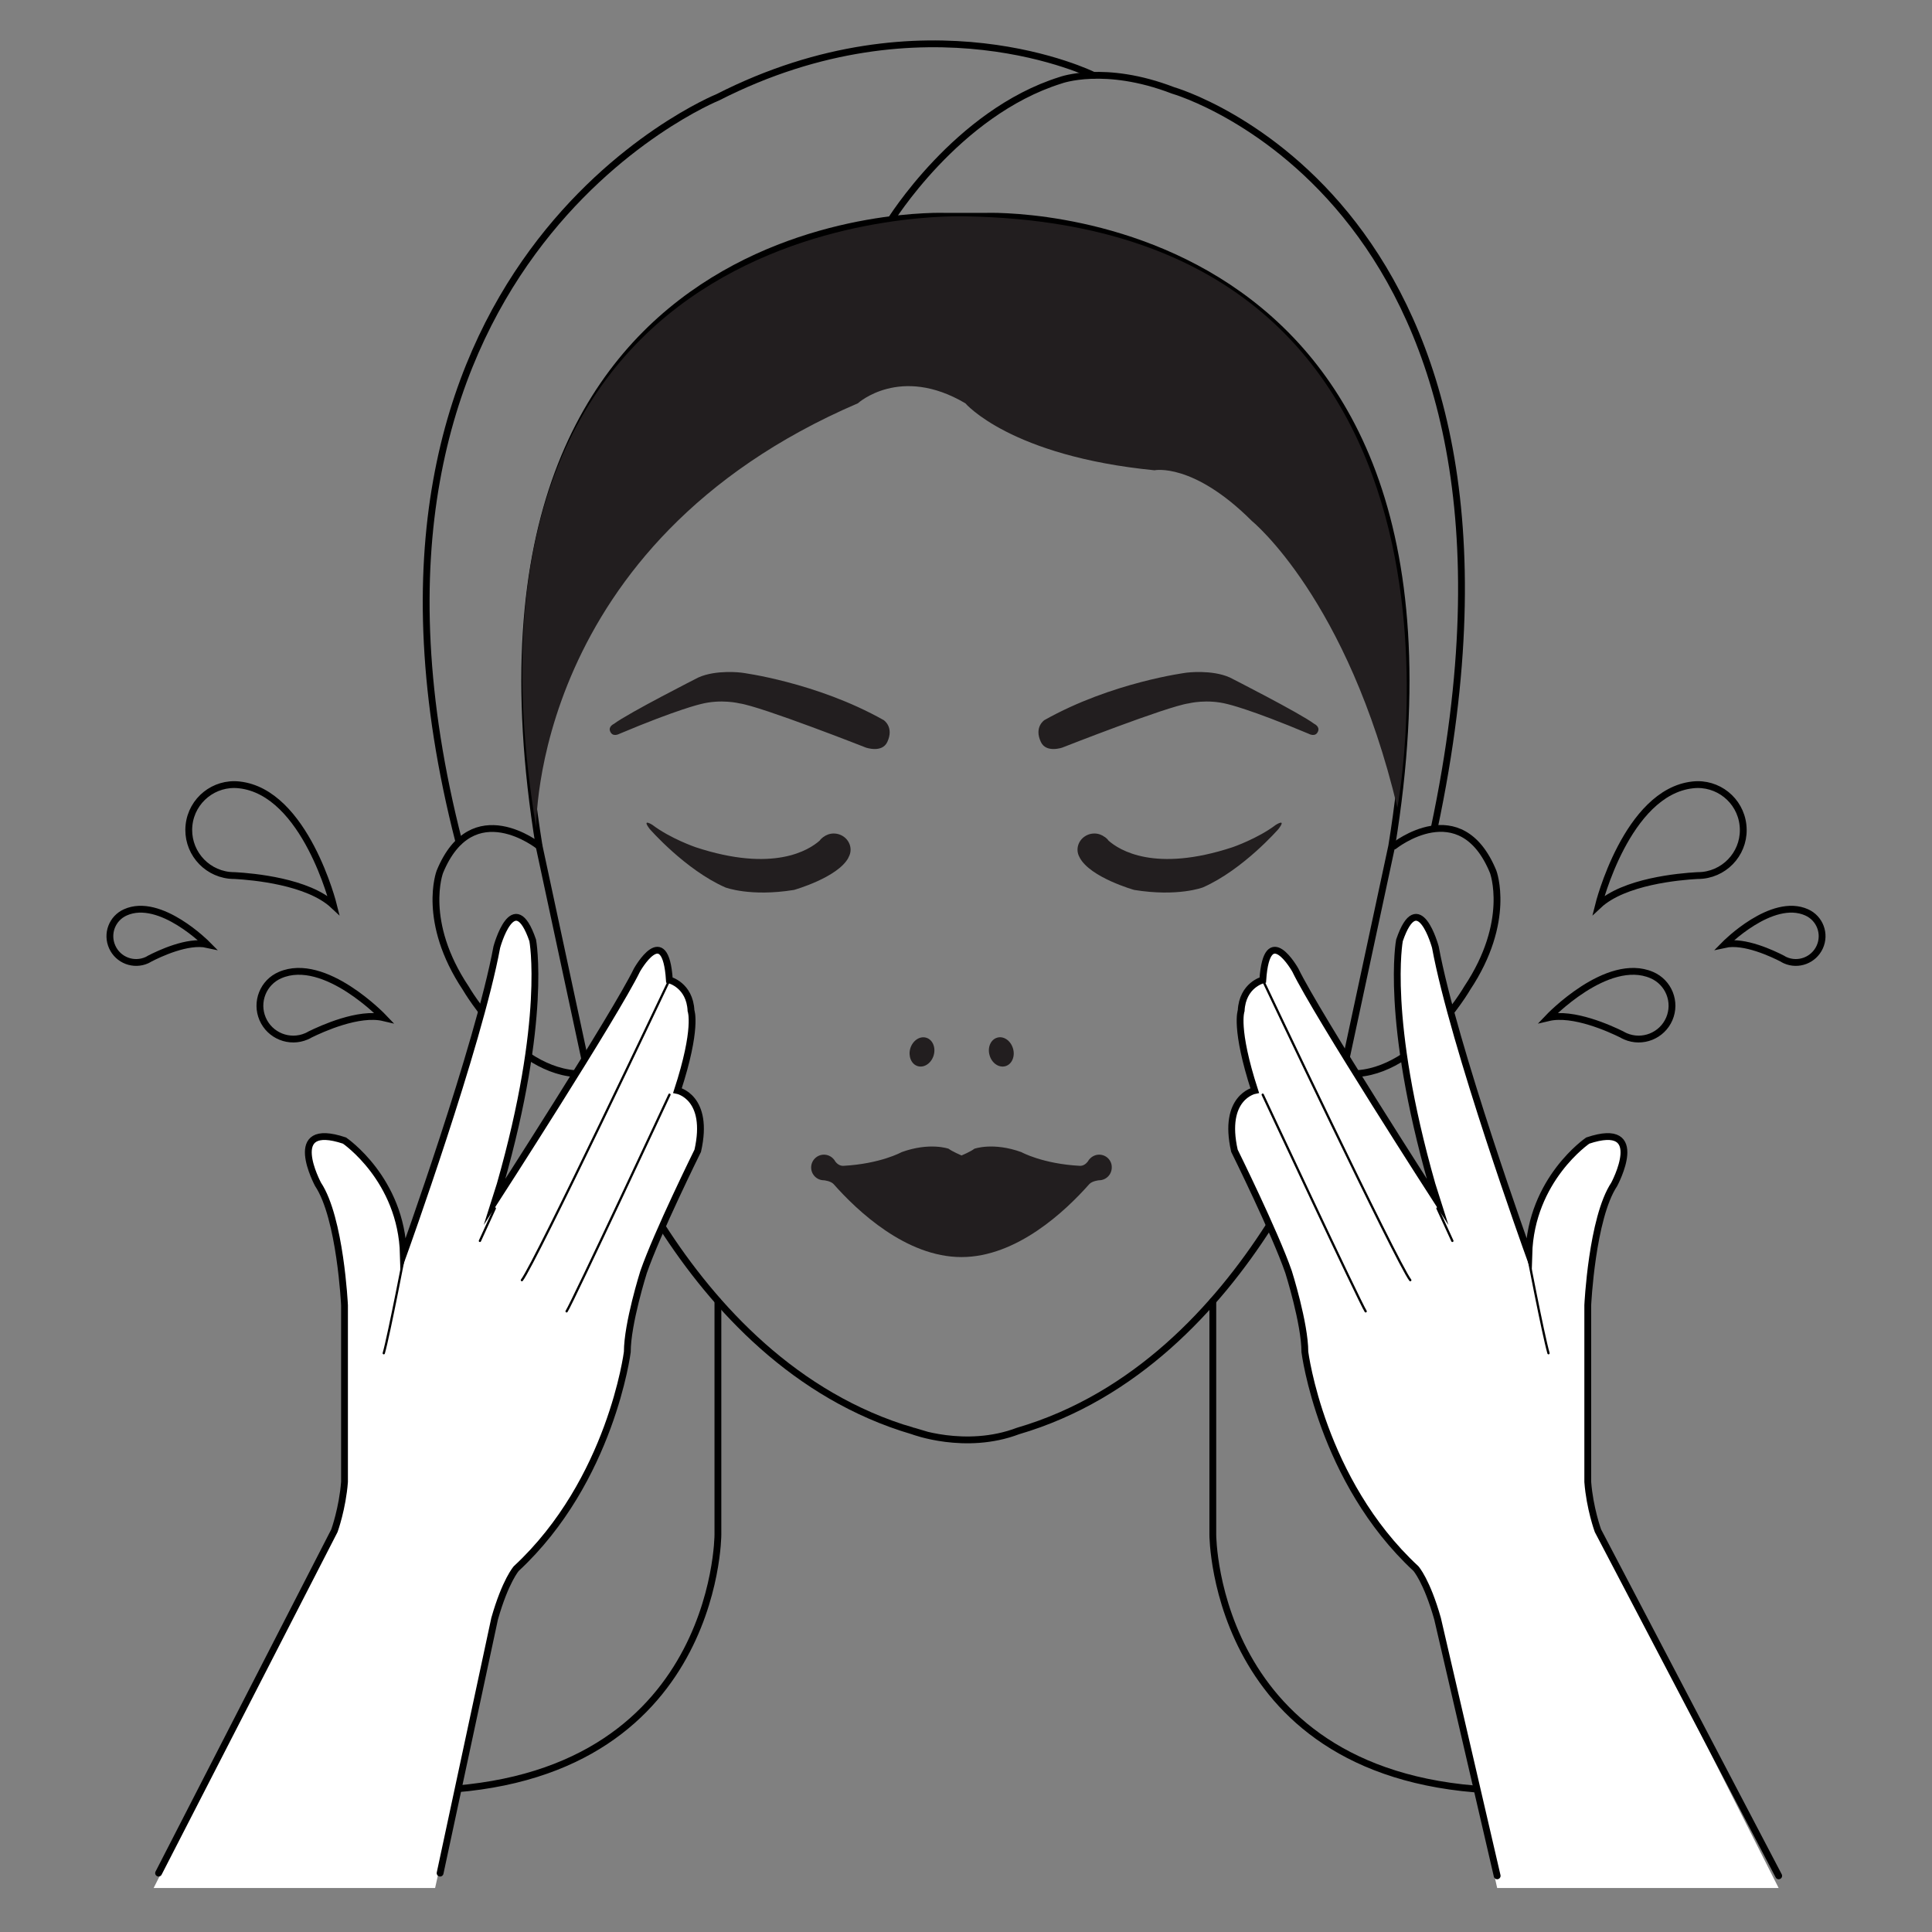
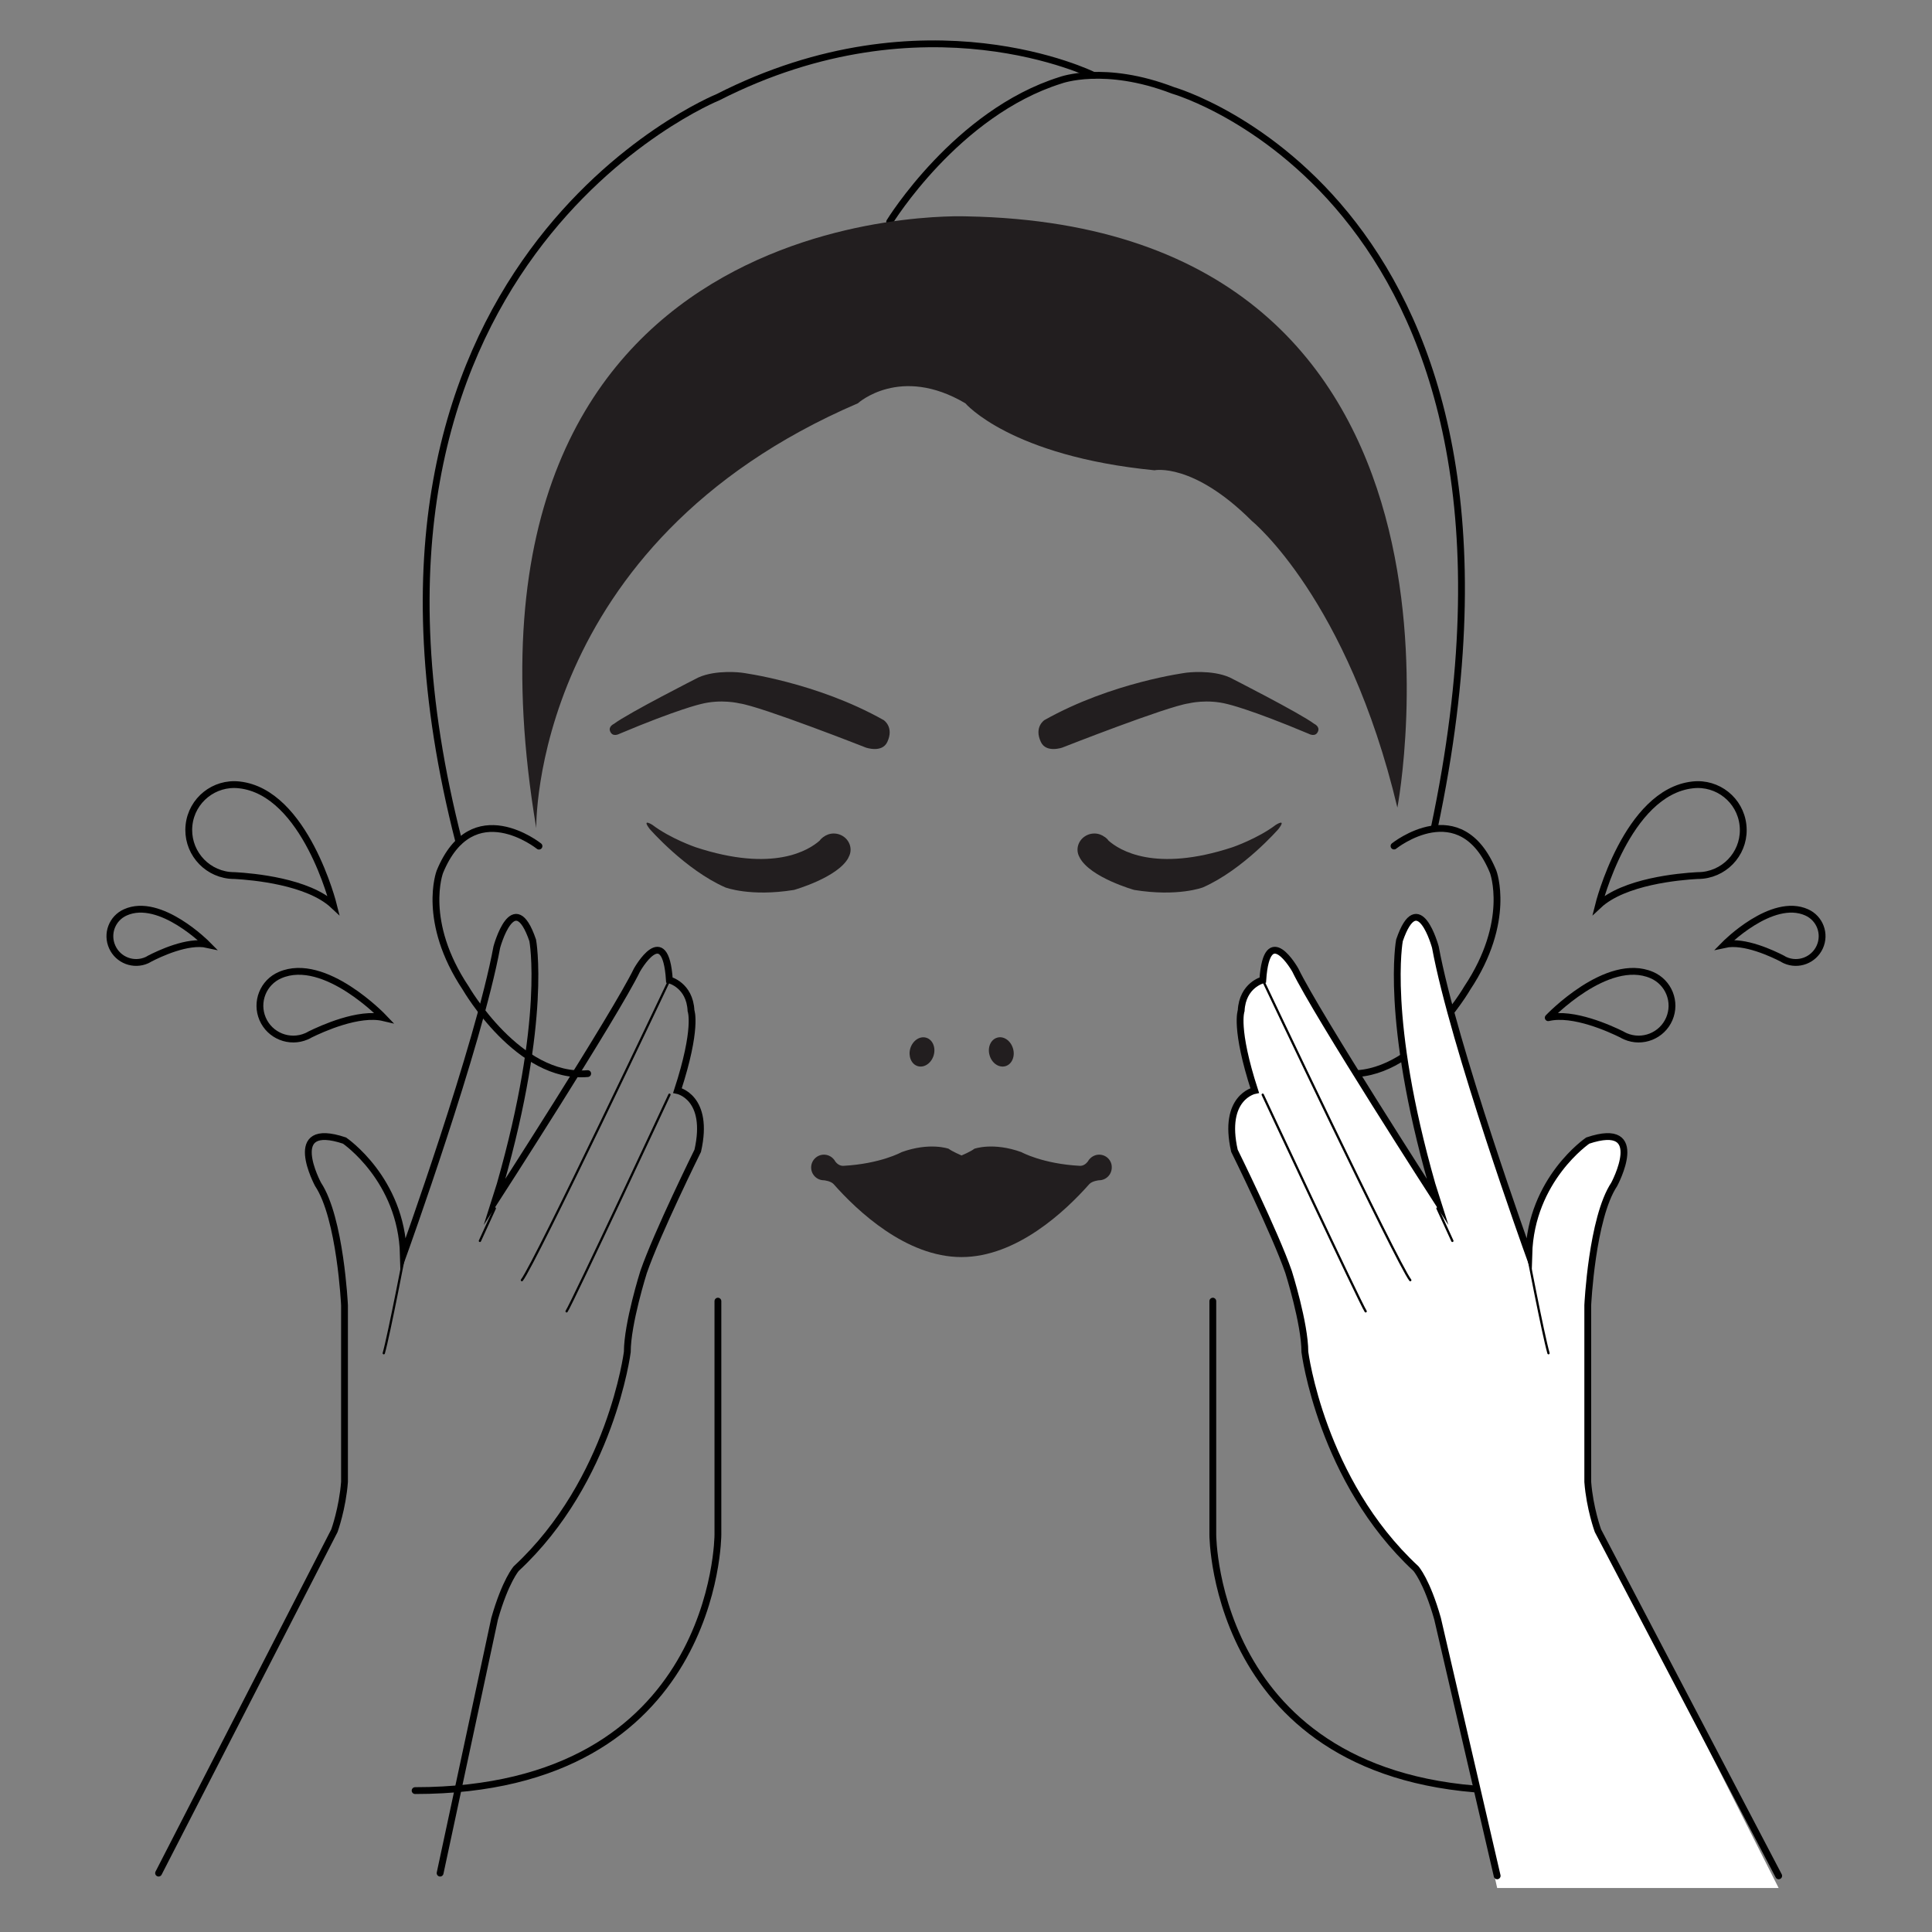
<svg xmlns="http://www.w3.org/2000/svg" version="1.1" id="图层_1" x="0px" y="0px" viewBox="0 0 212.6 212.6" style="enable-background:new 0 0 212.6 212.6;" xml:space="preserve">
  <rect x="0" y="0" width="212.6" height="212.6" fill="#808080" stroke="none" />
  <style type="text/css">
	.st0{fill:#A4A4A4;}
	.st1{fill:none;stroke:#000000;stroke-width:0.75;stroke-linecap:round;stroke-miterlimit:10;}
	.st2{fill:#929496;}
	.st3{fill:#FFFFFF;stroke:#030000;stroke-width:0.5;stroke-linecap:round;stroke-linejoin:round;}
	.st4{fill:none;stroke:#221E1F;stroke-width:0.25;stroke-linecap:round;stroke-miterlimit:10;}
	.st5{fill:#221E1F;}
	.st6{fill:#030000;}
	.st7{fill:#FFFFFF;}
	.st8{fill:#FFFFFF;stroke:#000000;stroke-width:0.75;stroke-linecap:round;stroke-miterlimit:10;}
	.st9{fill:none;stroke:#000000;stroke-width:0.25;stroke-linecap:round;stroke-miterlimit:10;}
	.st10{fill:none;stroke:#221E1F;stroke-width:0.75;stroke-linecap:round;stroke-miterlimit:10;}
	.st11{fill:none;stroke:#895598;stroke-linecap:round;stroke-linejoin:round;}
	.st12{fill:none;stroke:#8D8B88;stroke-width:0.75;stroke-linecap:round;stroke-miterlimit:10;}
	.st13{fill:#8D8B88;}
	.st14{fill:#FFFFFF;stroke:#8D8B88;stroke-width:0.75;stroke-linecap:round;stroke-miterlimit:10;}
	.st15{fill:none;stroke:#8D8B88;stroke-width:0.25;stroke-linecap:round;stroke-miterlimit:10;}
	.st16{fill:none;stroke:#93509B;stroke-linecap:round;stroke-linejoin:round;}
	.st17{fill:#E5E5E3;}
</style>
  <g>
    <g>
-       <path class="st1" d="M112.02,157.47c25.93-7.6,35.76-39.34,35.76-39.34l5.37-25.04c11.62-71.52-44.7-69.29-44.7-69.29h-4.43    c0,0-56.32-2.23-44.7,69.29l5.37,25.04c0,0,9.83,31.74,35.76,39.34C100.44,157.47,106.23,159.67,112.02,157.47z" />
      <g>
        <path class="st1" d="M64.67,118.14c-7.6,0.67-13.41-9.39-13.41-9.39c-4.92-7.37-2.86-12.81-2.86-12.81     c3.58-8.71,10.91-2.83,10.91-2.83" />
        <path class="st1" d="M153.4,93.1c0,0,7.33-5.88,10.91,2.83c0,0,2.05,5.44-2.86,12.81c0,0-5.81,10.06-13.41,9.39" />
        <path class="st1" d="M79,143.18v25.7c0,0-0.02,28.16-33.32,28.16" />
        <path class="st1" d="M133.46,143.18v25.7c0,0,0.02,28.16,33.32,28.16" />
        <path class="st1" d="M97.9,24.41c0,0,7.35-12,18.81-15.58c0,0,4.82-1.79,12.38,1.12c0,0,43.33,12.35,28.73,81.2" />
        <path class="st1" d="M120.33,8.29c0,0-18.51-9.22-41.33,2.41c0,0-44.9,18.15-28.5,81.94" />
      </g>
    </g>
    <g>
      <path class="st5" d="M59.01,91.13c0,0-0.61-31.29,35.39-46.75c0,0,4.65-4.25,11.83,0c0,0,4.94,5.81,20.81,7.37    c0,0,4.25-0.89,10.73,5.59c0,0,10.52,8.55,16,31.53c0,0,12.21-63.94-47.37-65.06C106.38,23.81,47.3,21.2,59.01,91.13z" />
      <g>
        <g>
          <path class="st5" d="M100.99,117.32c0.71,0.21,1.49-0.32,1.75-1.18c0.26-0.87-0.11-1.74-0.82-1.95      c-0.71-0.21-1.49,0.32-1.75,1.18C99.92,116.23,100.28,117.11,100.99,117.32z" />
          <path class="st5" d="M110.65,117.32c0.71-0.21,1.08-1.09,0.82-1.95c-0.26-0.87-1.04-1.4-1.75-1.18      c-0.71,0.21-1.08,1.09-0.82,1.95C109.15,117.01,109.94,117.53,110.65,117.32z" />
        </g>
        <path class="st5" d="M120.95,127.06c-0.43,0-0.8,0.2-1.07,0.5l0,0l0,0c-0.07,0.08-0.12,0.17-0.18,0.26     c-0.17,0.22-0.46,0.48-0.86,0.47c-4.13-0.22-6.45-1.51-6.45-1.51c-3.1-1.12-5.17-0.37-5.17-0.37c-0.37,0.3-1.41,0.74-1.41,0.74     s-1.05-0.45-1.42-0.74c0,0-2.07-0.75-5.17,0.37c0,0-2.31,1.29-6.44,1.51c-0.39,0.01-0.69-0.25-0.86-0.47     c-0.04-0.09-0.1-0.17-0.17-0.25l-0.01-0.01l0,0c-0.25-0.3-0.64-0.5-1.07-0.5c-0.77,0-1.41,0.63-1.41,1.41     c0,0.78,0.63,1.41,1.41,1.41c0,0,0.75,0.07,1.07,0.43h0c2.6,2.94,7.97,8.02,14.06,8.02c6.09,0,11.46-5.08,14.06-8.02l0,0     c0.32-0.36,1.07-0.43,1.07-0.43c0.78,0,1.41-0.63,1.41-1.41C122.36,127.69,121.73,127.06,120.95,127.06z" />
        <g>
          <path class="st5" d="M144.63,79.66c-1.6-1.2-9.3-5.11-9.3-5.11c-1.99-0.89-4.75-0.53-4.75-0.53s-8.22,1.04-15.65,5.22      c0,0-1.17,0.76-0.39,2.41c0.59,1.25,2.37,0.61,2.37,0.61s11.49-4.52,13.9-4.86c0,0,2.01-0.51,4.27,0.08c0,0,2.48,0.55,8.94,3.27      c0,0,0.73,0.41,1.01-0.25C145.27,79.95,144.63,79.66,144.63,79.66z" />
          <path class="st5" d="M140.39,90.77c-1.99,1.51-4.76,2.46-4.76,2.46c-8.56,2.82-12.48,0.31-13.65-0.73      c-0.1-0.15-0.23-0.27-0.38-0.38c-0.01-0.01-0.02-0.02-0.02-0.02l-0.01,0.01c-0.31-0.24-0.71-0.39-1.14-0.39      c-1.02,0-1.86,0.8-1.86,1.79c0,0.31,0.09,0.6,0.24,0.85l0,0.01c1.16,2.2,6,3.56,6,3.56c4.83,0.78,7.56-0.28,7.56-0.28      c4.43-1.95,8.32-6.43,8.32-6.43C141.62,89.99,140.39,90.77,140.39,90.77z" />
          <path class="st5" d="M67.55,79.66c1.59-1.2,9.3-5.11,9.3-5.11c1.98-0.89,4.75-0.53,4.75-0.53s8.22,1.04,15.64,5.22      c0,0,1.17,0.76,0.4,2.41c-0.59,1.25-2.37,0.61-2.37,0.61s-11.49-4.52-13.9-4.86c0,0-2.01-0.51-4.27,0.08      c0,0-2.48,0.55-8.94,3.27c0,0-0.73,0.41-1.01-0.25C66.9,79.95,67.55,79.66,67.55,79.66z" />
          <path class="st5" d="M71.79,90.77c1.99,1.51,4.76,2.46,4.76,2.46c8.56,2.82,12.48,0.31,13.65-0.73c0.1-0.15,0.24-0.27,0.38-0.38      c0.01-0.01,0.02-0.02,0.02-0.02l0,0.01c0.32-0.24,0.71-0.39,1.14-0.39c1.02,0,1.86,0.8,1.86,1.79c0,0.31-0.09,0.6-0.24,0.85      l0.01,0.01c-1.16,2.2-6,3.56-6,3.56c-4.83,0.78-7.56-0.28-7.56-0.28c-4.42-1.95-8.32-6.43-8.32-6.43      C70.56,89.99,71.79,90.77,71.79,90.77z" />
        </g>
      </g>
    </g>
    <g>
      <path class="st7" d="M195.73,207.77l-19.89-39.34c0,0-0.9-2.46-1.12-5.37v-19.44c0,0,0.45-9.6,2.91-13.3c0,0,3.8-7.07-2.91-4.82    c0,0-6.26,4.25-6.49,12.53c0,0-8.27-22.95-10.28-33.82c0,0-1.86-6.85-3.95-0.74c0,0-1.64,8.57,3.58,26.86l0.6,1.89    c0,0-13.26-20.56-15.64-25.48c0,0-3.13-5.58-3.58,1.09c0,0-2.23,0.55-2.38,3.38c0,0-0.74,1.92,1.49,8.78c0,0-3.57,0.72-2.23,6.63    c0,0,4.47,9.04,5.96,13.35c0,0,1.79,5.66,1.79,8.79c0,0,1.79,14.16,12.22,23.84c0,0,1.2,1.34,2.38,5.51l6.56,29.65H195.73z" />
    </g>
    <path class="st1" d="M195.73,206.42l-19.89-37.98c0,0-0.9-2.46-1.12-5.37v-19.44c0,0,0.45-9.6,2.91-13.3c0,0,3.8-7.07-2.91-4.82   c0,0-6.26,4.25-6.49,12.53c0,0-8.27-22.95-10.28-33.82c0,0-1.86-6.85-3.95-0.74c0,0-1.64,8.57,3.58,26.86l0.6,1.89   c0,0-13.26-20.56-15.64-25.48c0,0-3.13-5.58-3.58,1.09c0,0-2.23,0.55-2.38,3.38c0,0-0.74,1.92,1.49,8.78c0,0-3.57,0.72-2.23,6.63   c0,0,4.47,9.04,5.96,13.35c0,0,1.79,5.66,1.79,8.79c0,0,1.79,14.16,12.22,23.84c0,0,1.2,1.34,2.38,5.51l6.56,28.3" />
    <g>
      <path class="st9" d="M167.97,137.29c0,0,1.83,9.54,2.43,11.62" />
      <line class="st9" x1="158.18" y1="132.97" x2="159.82" y2="136.55" />
      <path class="st9" d="M138.95,107.83c0,0,14.75,31.1,16.24,33.04" />
      <path class="st9" d="M138.95,120.46c0,0,10.73,22.95,11.33,23.84" />
    </g>
    <g>
-       <path class="st7" d="M16.9,207.77l19.9-39.34c0,0,0.89-2.46,1.11-5.37v-19.44c0,0-0.45-9.6-2.91-13.3c0,0-3.8-7.07,2.91-4.82    c0,0,6.26,4.25,6.48,12.53c0,0,8.27-22.95,10.28-33.82c0,0,1.86-6.85,3.95-0.74c0,0,1.64,8.57-3.58,26.86l-0.6,1.89    c0,0,13.26-20.56,15.65-25.48c0,0,3.13-5.58,3.57,1.09c0,0,2.24,0.55,2.38,3.38c0,0,0.75,1.92-1.49,8.78c0,0,3.57,0.72,2.23,6.63    c0,0-4.47,9.04-5.96,13.35c0,0-1.79,5.66-1.79,8.79c0,0-1.79,14.16-12.22,23.84c0,0-1.19,1.34-2.38,5.51l-6.55,29.65H16.9z" />
-     </g>
+       </g>
    <path class="st1" d="M17.45,206.12l19.35-37.68c0,0,0.89-2.46,1.11-5.37v-19.44c0,0-0.45-9.6-2.91-13.3c0,0-3.8-7.07,2.91-4.82   c0,0,6.26,4.25,6.48,12.53c0,0,8.27-22.95,10.28-33.82c0,0,1.86-6.85,3.95-0.74c0,0,1.64,8.57-3.58,26.86l-0.6,1.89   c0,0,13.26-20.56,15.65-25.48c0,0,3.13-5.58,3.57,1.09c0,0,2.24,0.55,2.38,3.38c0,0,0.75,1.92-1.49,8.78c0,0,3.57,0.72,2.23,6.63   c0,0-4.47,9.04-5.96,13.35c0,0-1.79,5.66-1.79,8.79c0,0-1.79,14.16-12.22,23.84c0,0-1.19,1.34-2.38,5.51l-6,28" />
    <g>
      <path class="st9" d="M44.65,137.29c0,0-1.83,9.54-2.42,11.62" />
      <line class="st9" x1="54.45" y1="132.97" x2="52.81" y2="136.55" />
      <path class="st9" d="M73.67,107.83c0,0-14.75,31.1-16.24,33.04" />
      <path class="st9" d="M73.67,120.46c0,0-10.72,22.95-11.32,23.84" />
    </g>
    <g>
      <path class="st1" d="M36.7,99.62c0,0-3.09-12.45-10.37-13.25c-2.75-0.31-5.23,1.67-5.53,4.42c-0.3,2.75,1.68,5.22,4.43,5.53    c0.21,0.02,0.42,0.03,0.62,0.03C27.81,96.46,33.89,96.99,36.7,99.62z" />
      <path class="st1" d="M42.23,111.99c0,0-6.48-6.82-11.41-4.69c-1.86,0.8-2.72,2.96-1.92,4.82c0.8,1.86,2.96,2.72,4.82,1.92    c0.14-0.06,0.28-0.13,0.41-0.21C35.42,113.2,39.49,111.34,42.23,111.99z" />
      <path class="st1" d="M22.81,103.93c0,0-5.18-5.26-9.02-3.53c-1.45,0.65-2.1,2.35-1.44,3.81c0.65,1.45,2.36,2.1,3.81,1.45    c0.11-0.05,0.21-0.11,0.31-0.17C17.48,104.97,20.65,103.45,22.81,103.93z" />
    </g>
    <g>
      <path class="st1" d="M175.9,99.62c0,0,3.09-12.45,10.37-13.25c2.75-0.31,5.23,1.67,5.53,4.42c0.31,2.75-1.67,5.22-4.42,5.53    c-0.21,0.02-0.42,0.03-0.62,0.03C184.79,96.46,178.71,96.99,175.9,99.62z" />
-       <path class="st1" d="M170.37,111.99c0,0,6.47-6.82,11.4-4.69c1.86,0.8,2.72,2.96,1.92,4.82c-0.8,1.86-2.96,2.72-4.82,1.92    c-0.14-0.06-0.28-0.13-0.41-0.21C177.18,113.2,173.11,111.34,170.37,111.99z" />
+       <path class="st1" d="M170.37,111.99c0,0,6.47-6.82,11.4-4.69c1.86,0.8,2.72,2.96,1.92,4.82c-0.8,1.86-2.96,2.72-4.82,1.92    c-0.14-0.06-0.28-0.13-0.41-0.21C177.18,113.2,173.11,111.34,170.37,111.99" />
      <path class="st1" d="M189.79,103.93c0,0,5.17-5.26,9.02-3.53c1.45,0.65,2.1,2.35,1.44,3.81c-0.66,1.45-2.36,2.1-3.81,1.45    c-0.11-0.05-0.22-0.11-0.31-0.17C195.12,104.97,191.95,103.45,189.79,103.93z" />
    </g>
  </g>
</svg>